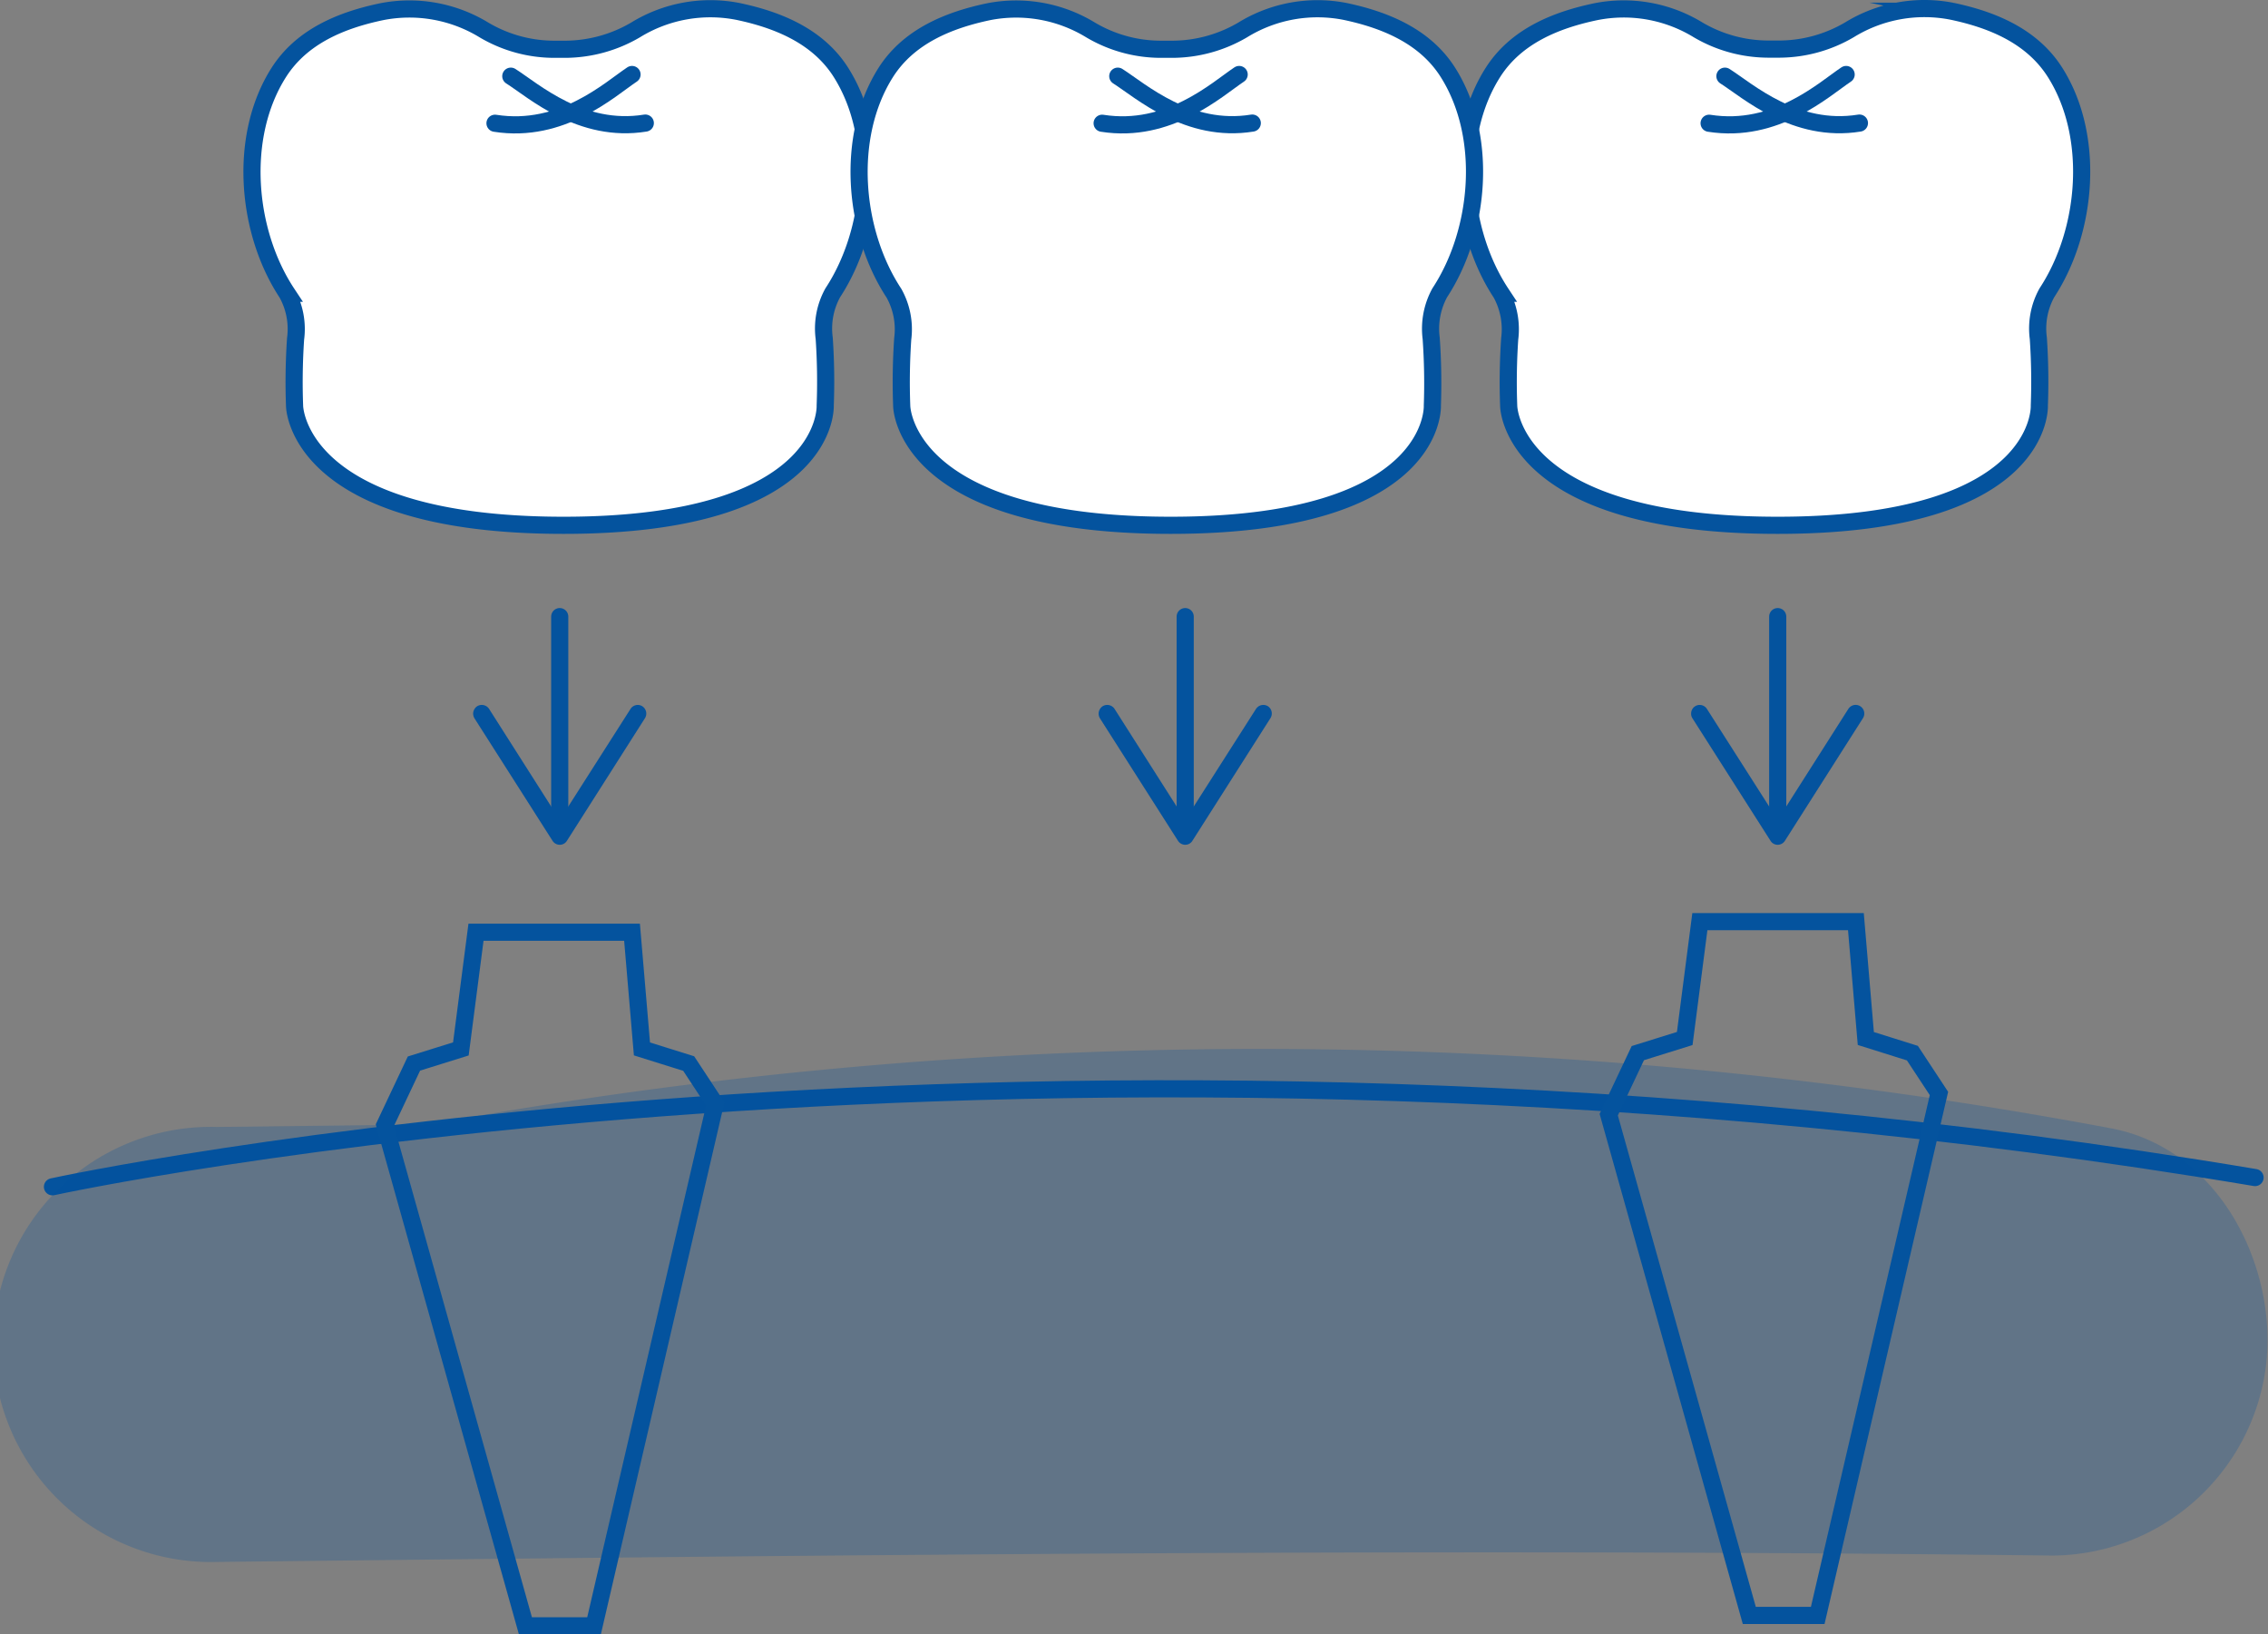
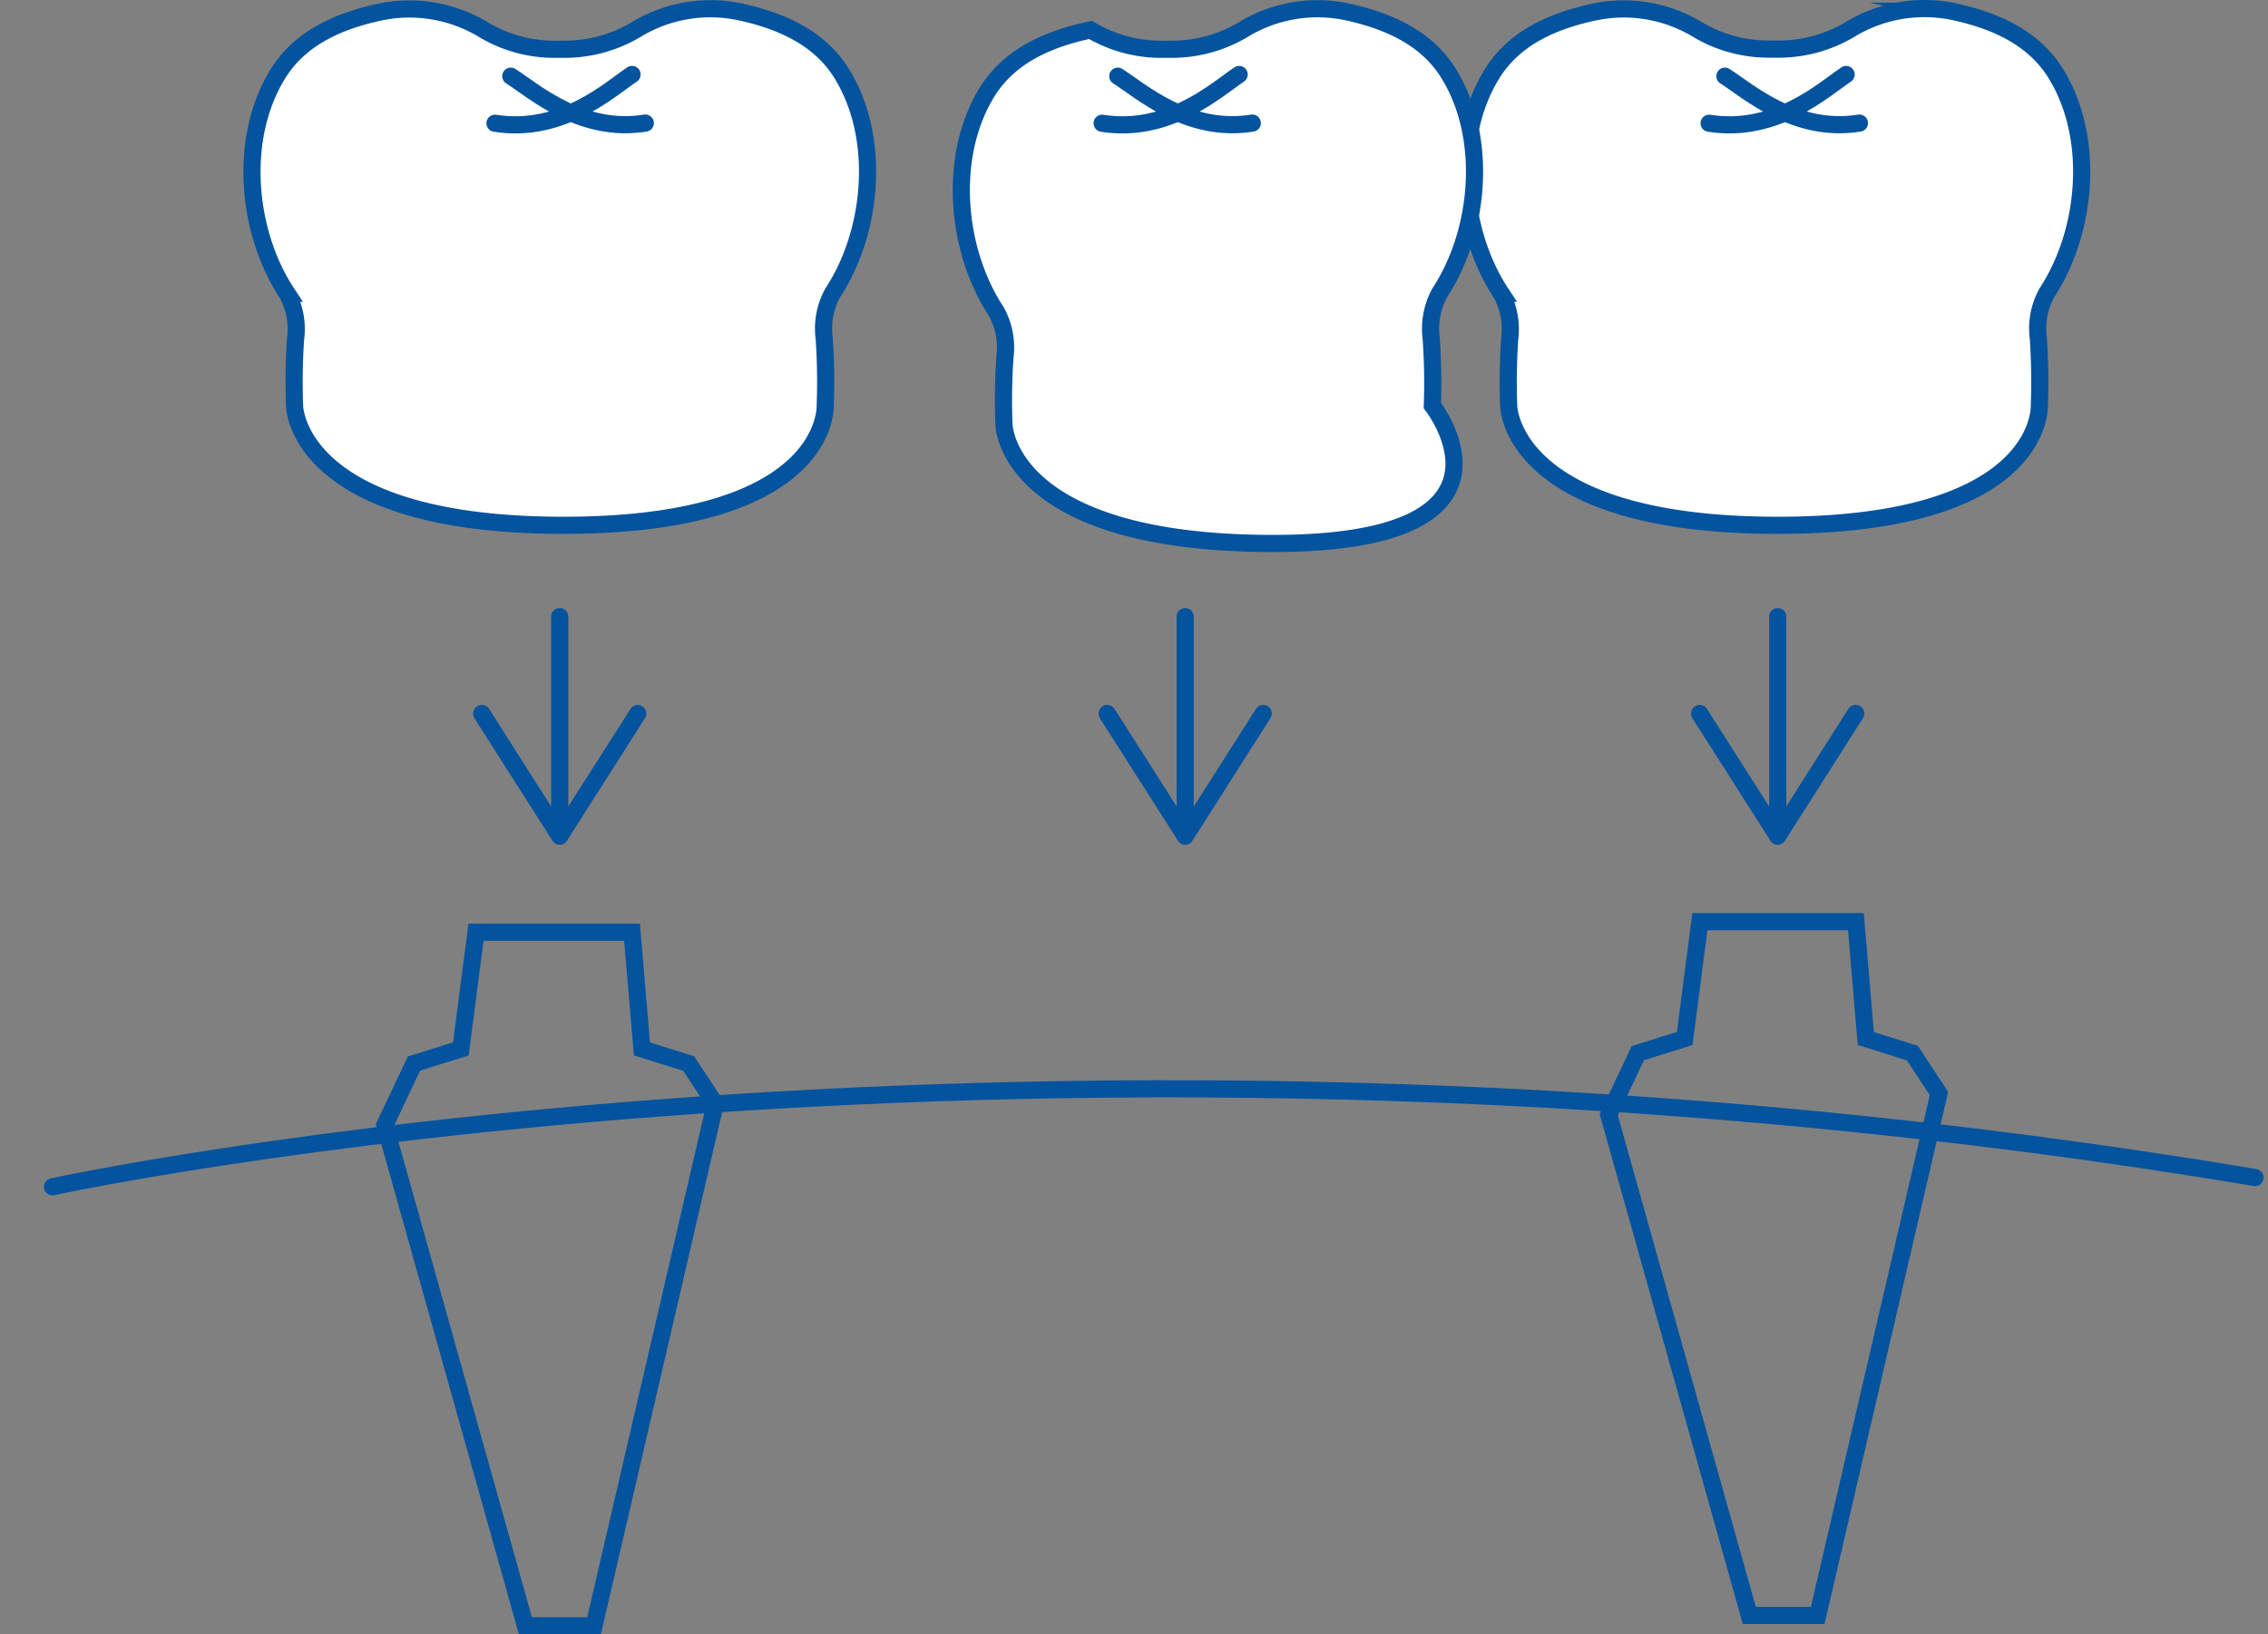
<svg xmlns="http://www.w3.org/2000/svg" viewBox="0 0 134.89 97.2">
  <rect x="0" y="0" width="134.89" height="97.2" fill="#808080" stroke="none" />
  <defs>
    <style>.cls-1,.cls-4{fill:#fff;}.cls-1,.cls-2{stroke:#04539e;stroke-linecap:round;stroke-miterlimit:10;stroke-width:1.02px;}.cls-2{fill:none;}.cls-3,.cls-5{fill:#04539e;}.cls-3{opacity:0.24;}</style>
  </defs>
  <g id="Layer_2" data-name="Layer 2">
    <g id="number">
      <path class="cls-1" d="M49.08,24.12a37.94,37.94,0,0,0-.06-4,4.39,4.39,0,0,1,.51-2.71c2.41-3.67,2.9-9.32.47-13.13C48.62,2.12,46.22,1.17,43.89.68a8.49,8.49,0,0,0-6.09,1.1,8.34,8.34,0,0,1-4.14,1.15h-.74a8.21,8.21,0,0,1-4.14-1.15A8.51,8.51,0,0,0,22.68.7c-2.33.49-4.72,1.44-6.1,3.61-2.43,3.82-1.93,9.47.49,13.13a4.39,4.39,0,0,1,.51,2.71,37.94,37.94,0,0,0-.06,4s.09,7.09,16,7.09S49.08,24.12,49.08,24.12Z" />
      <path class="cls-2" d="M30.38,4.53c1.37.87,4.18,3.41,8,2.79" />
      <path class="cls-2" d="M37.59,4.43c-1.31.87-4.17,3.53-8.15,2.9" />
      <path class="cls-1" d="M121.29,24.12a37.94,37.94,0,0,0-.06-4,4.39,4.39,0,0,1,.51-2.71c2.41-3.67,2.9-9.32.47-13.13-1.39-2.17-3.78-3.12-6.11-3.61a8.51,8.51,0,0,0-6.1,1.1,8.28,8.28,0,0,1-4.13,1.15h-.74A8.27,8.27,0,0,1,101,1.78,8.48,8.48,0,0,0,94.89.7c-2.33.49-4.72,1.44-6.1,3.61-2.43,3.82-1.93,9.47.49,13.13a4.46,4.46,0,0,1,.51,2.71,37.94,37.94,0,0,0-.06,4s.09,7.09,16,7.09S121.29,24.12,121.29,24.12Z" />
      <path class="cls-2" d="M102.59,4.53c1.37.87,4.18,3.41,8,2.79" />
      <path class="cls-2" d="M109.8,4.43c-1.31.87-4.17,3.53-8.15,2.9" />
-       <path class="cls-1" d="M85.19,24.12a38,38,0,0,0-.07-4,4.46,4.46,0,0,1,.51-2.71c2.41-3.67,2.9-9.32.47-13.13C84.72,2.12,82.32,1.17,80,.68a8.49,8.49,0,0,0-6.09,1.1,8.31,8.31,0,0,1-4.14,1.15H69a8.21,8.21,0,0,1-4.14-1.15A8.5,8.5,0,0,0,58.78.7c-2.32.49-4.72,1.44-6.1,3.61-2.42,3.82-1.92,9.47.49,13.13a4.4,4.4,0,0,1,.52,2.71,37.94,37.94,0,0,0-.06,4s.08,7.09,16,7.09S85.19,24.12,85.19,24.12Z" />
+       <path class="cls-1" d="M85.19,24.12a38,38,0,0,0-.07-4,4.46,4.46,0,0,1,.51-2.71c2.41-3.67,2.9-9.32.47-13.13C84.72,2.12,82.32,1.17,80,.68a8.49,8.49,0,0,0-6.09,1.1,8.31,8.31,0,0,1-4.14,1.15H69a8.21,8.21,0,0,1-4.14-1.15c-2.32.49-4.72,1.44-6.1,3.61-2.42,3.82-1.92,9.47.49,13.13a4.4,4.4,0,0,1,.52,2.71,37.94,37.94,0,0,0-.06,4s.08,7.09,16,7.09S85.19,24.12,85.19,24.12Z" />
      <path class="cls-2" d="M66.48,4.53c1.37.87,4.18,3.41,8,2.79" />
      <path class="cls-2" d="M73.7,4.43c-1.31.87-4.18,3.53-8.15,2.9" />
      <path class="cls-2" d="M3.12,70.58s58.34-12.74,131-.55" />
-       <path class="cls-3" d="M125.54,67.1a273.65,273.65,0,0,0-98.64-.47,10,10,0,0,0-1,.24l-13,.15a12.94,12.94,0,1,0,0,25.87c36.38-.41,72.77-.82,109.16-.38a12.88,12.88,0,0,0,12.7-11.22C135.51,75.38,132,68.3,125.54,67.1Z" />
      <polygon class="cls-2" points="22.89 66.91 24.62 63.25 27.41 62.38 28.31 55.44 37.59 55.44 38.18 62.38 40.96 63.25 42.54 65.65 35.33 96.69 31.25 96.69 22.89 66.91" />
      <polygon class="cls-2" points="95.68 66.29 97.41 62.63 100.2 61.76 101.1 54.81 110.38 54.81 110.97 61.76 113.74 62.63 115.32 65.03 108.11 96.07 104.04 96.07 95.68 66.29" />
      <line class="cls-4" x1="33.29" y1="36.67" x2="33.29" y2="50.23" />
      <line class="cls-2" x1="33.29" y1="36.67" x2="33.29" y2="49" />
      <path class="cls-5" d="M28.38,42a.52.52,0,0,1,.71.16l4.2,6.6,4.21-6.6a.51.51,0,0,1,.7-.16.52.52,0,0,1,.16.71L33.72,50a.5.5,0,0,1-.43.24.51.51,0,0,1-.43-.24l-4.64-7.28a.56.56,0,0,1-.08-.27A.54.54,0,0,1,28.38,42Z" />
      <line class="cls-4" x1="70.49" y1="36.67" x2="70.49" y2="50.23" />
      <line class="cls-2" x1="70.49" y1="36.67" x2="70.49" y2="49" />
      <path class="cls-5" d="M65.58,42a.52.52,0,0,1,.71.16l4.2,6.6,4.21-6.6a.52.52,0,0,1,.71-.16.52.52,0,0,1,.15.71L70.92,50a.5.5,0,0,1-.43.24.51.51,0,0,1-.43-.24l-4.64-7.28a.56.56,0,0,1-.08-.27A.54.54,0,0,1,65.58,42Z" />
      <line class="cls-4" x1="105.73" y1="36.67" x2="105.73" y2="50.23" />
      <line class="cls-2" x1="105.73" y1="36.67" x2="105.73" y2="49" />
      <path class="cls-5" d="M100.82,42a.51.51,0,0,1,.7.16l4.21,6.6,4.2-6.6a.51.51,0,0,1,.87.55L106.16,50a.51.51,0,0,1-.43.24.5.5,0,0,1-.43-.24l-4.64-7.28a.47.47,0,0,1-.08-.27A.51.51,0,0,1,100.82,42Z" />
    </g>
  </g>
</svg>